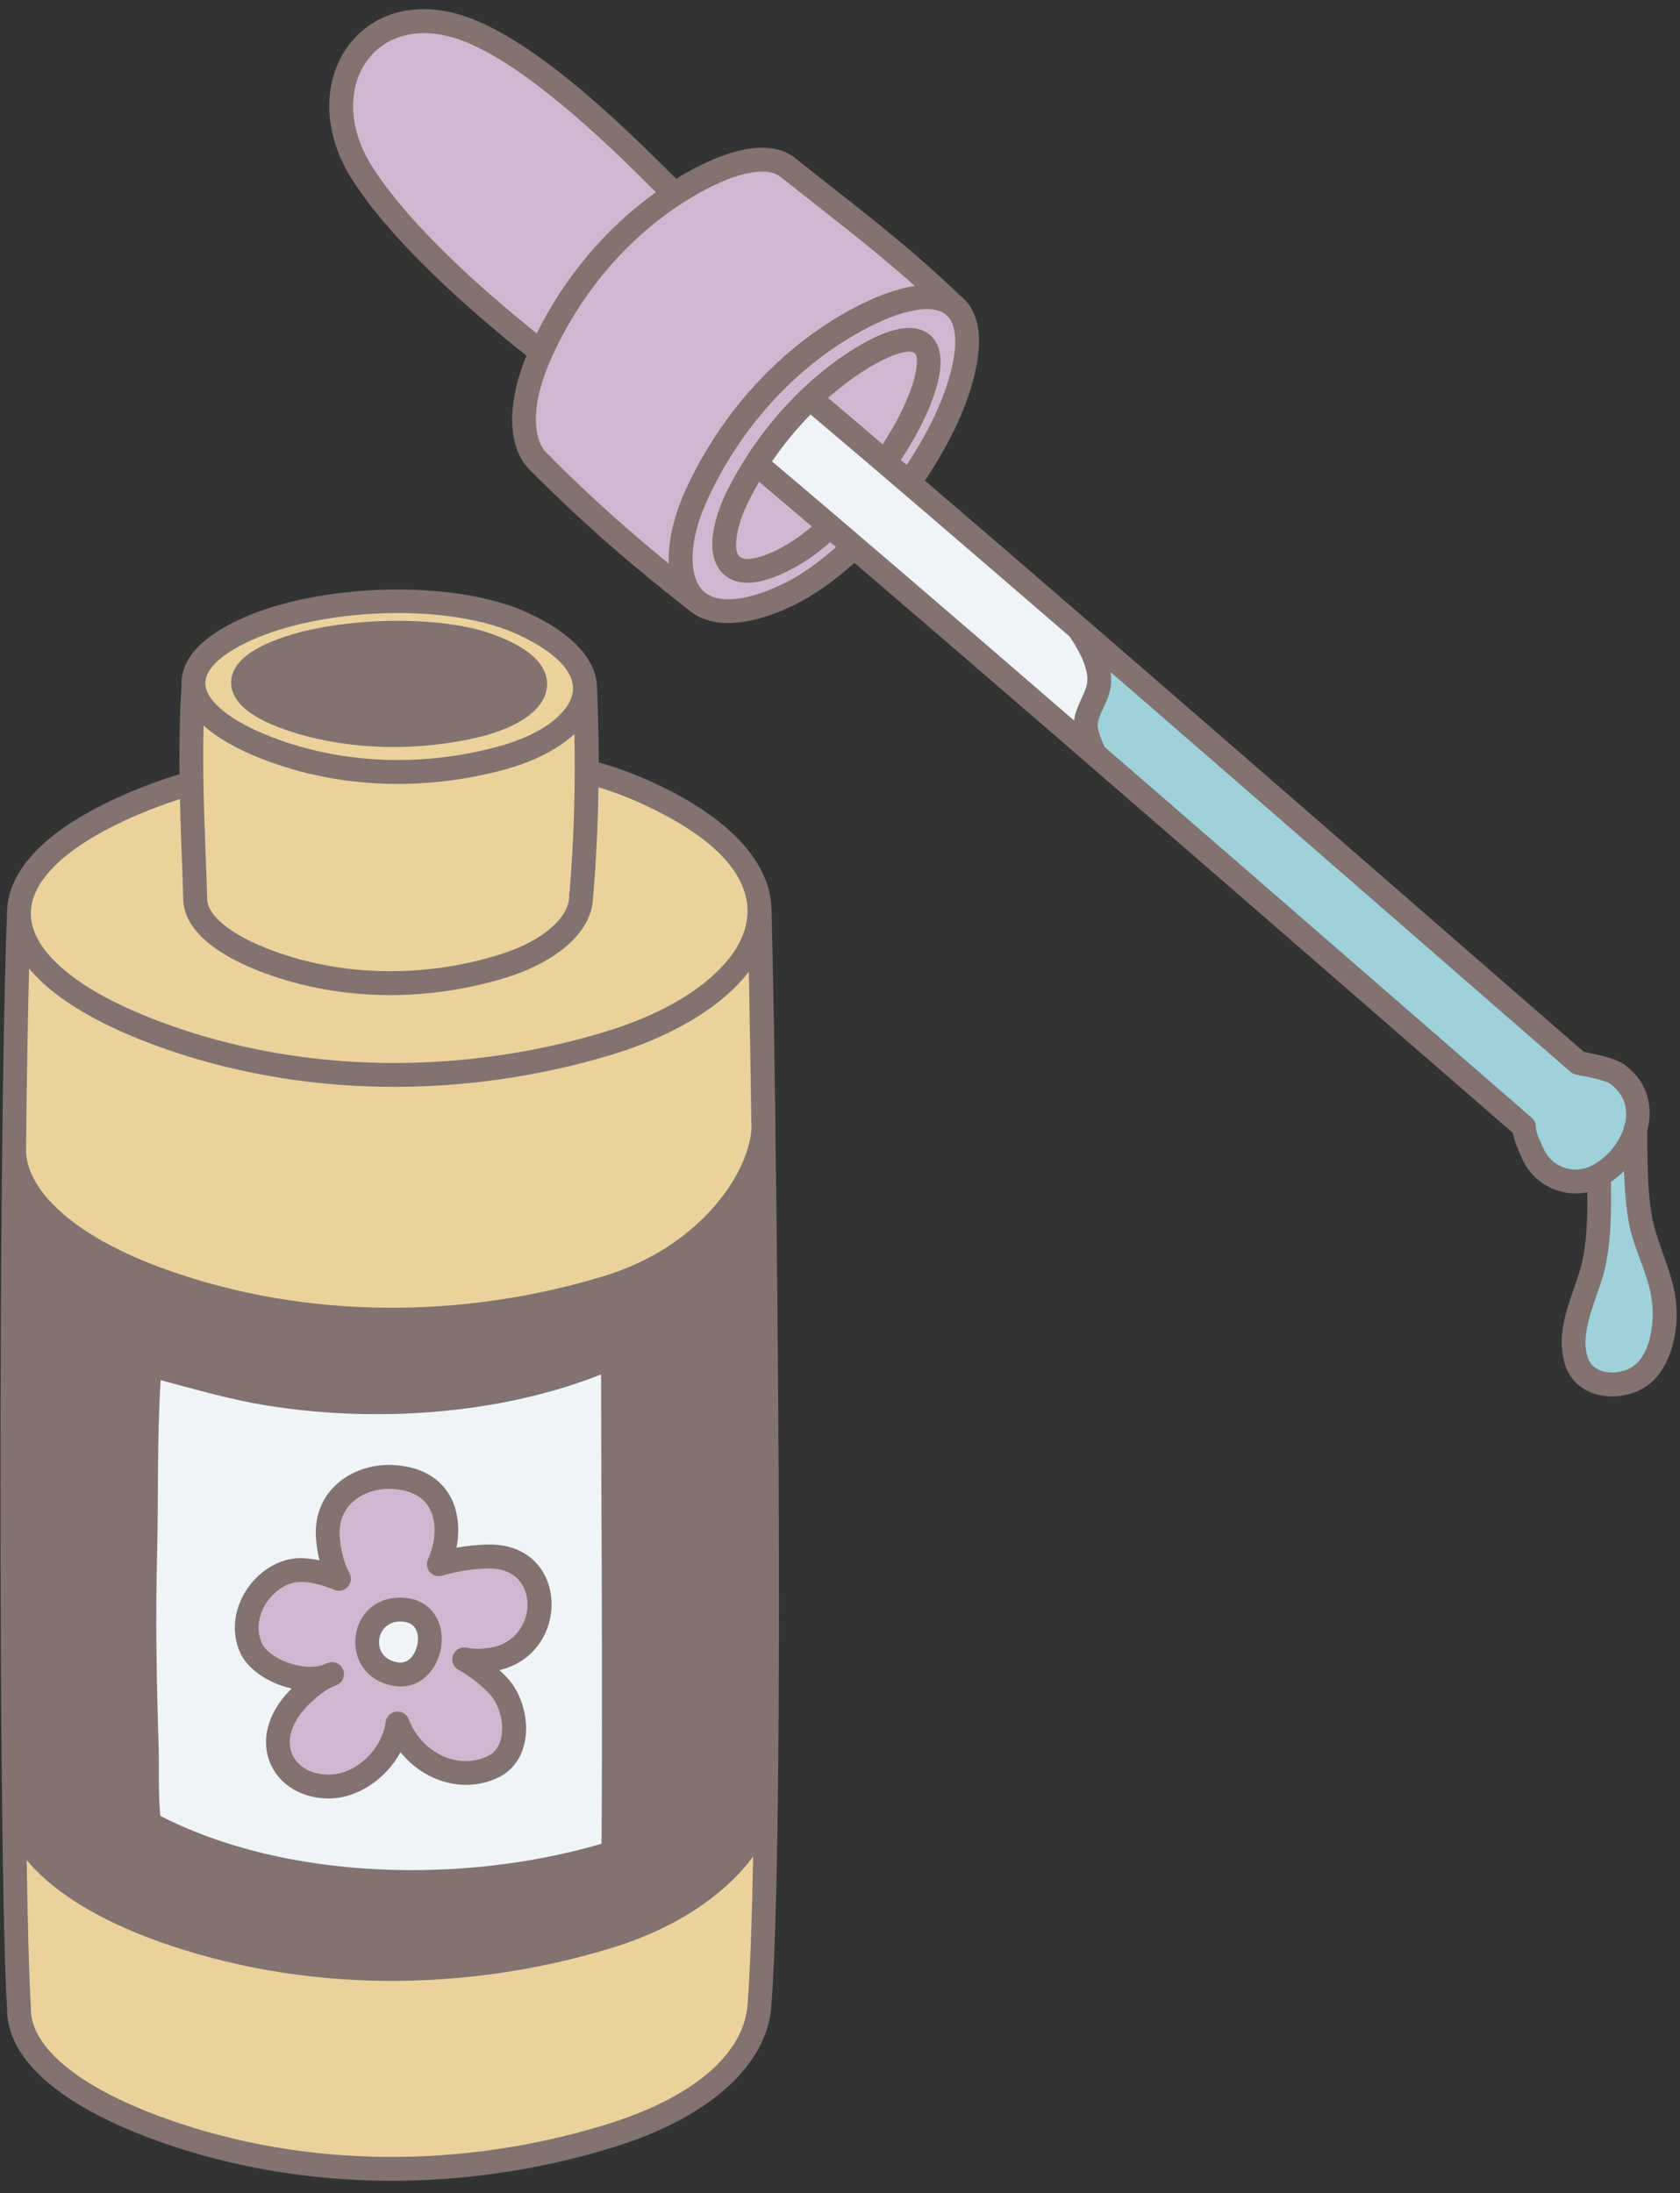
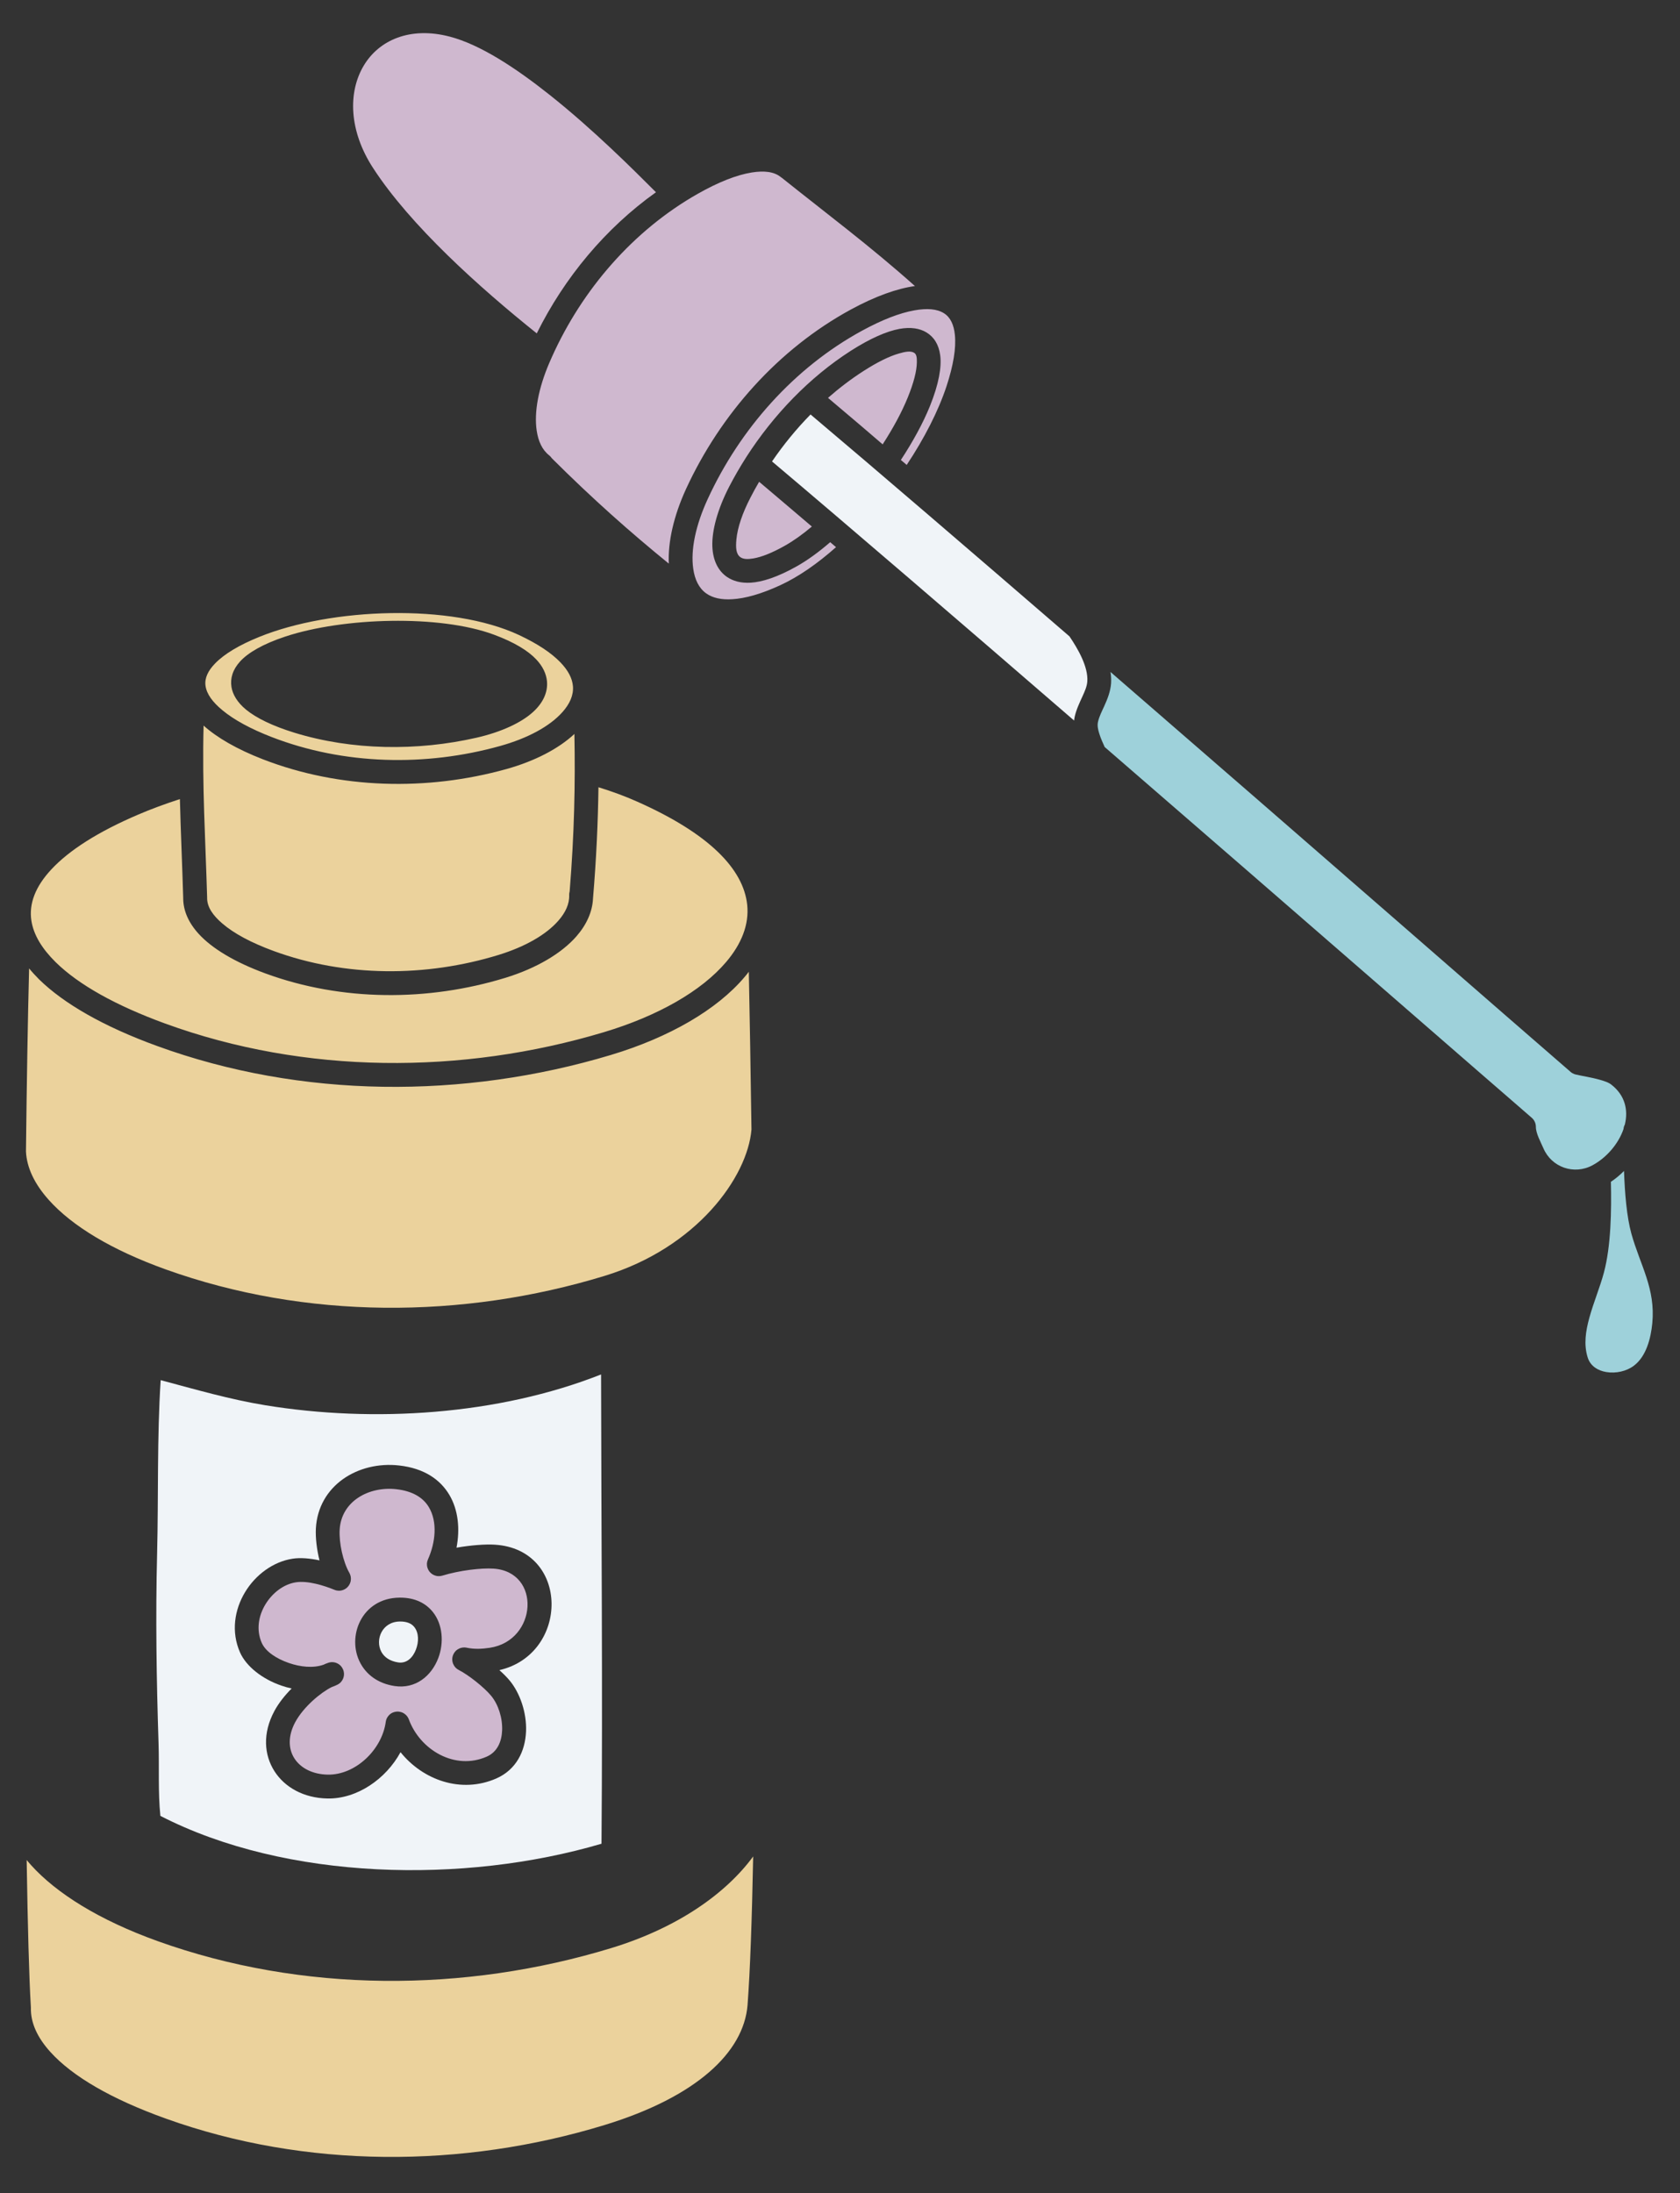
<svg xmlns="http://www.w3.org/2000/svg" height="503.3" preserveAspectRatio="xMidYMid meet" version="1.0" viewBox="-0.1 -2.1 385.6 503.3" width="385.6" zoomAndPan="magnify">
  <rect x="-0.1" y="-2.1" width="385.6" height="503.3" fill="#333333" stroke="none" />
  <g id="change1_1">
-     <path d="M177.87,257.28c0.64,45.7,1.12,107.52,0.58,152.47v0.3c-0.25,20.92-0.73,38.15-1.51,48.37l-0.03,0.36 c0,0.06-0.01,0.12-0.02,0.18c-1.24,12.19-12.83,24.59-36.64,31.87c-33.67,10.28-70.95,10.34-104.14-1.57 c-13.49-4.84-23.15-10.64-28.69-16.76c-4.03-4.45-5.98-9.13-5.91-13.82c-0.51-8.21-0.89-25.29-1.14-47.03v-0.27 c-0.49-42.46-0.49-102.56,0.02-149.12l0.01-0.19c0.24-22.59,0.62-41.98,1.11-54.58c0-4.62,1.96-9.28,6.17-13.8 c4.49-4.83,11.68-9.57,21.77-13.88c3.63-1.56,7.53-2.97,11.65-4.25c-0.08-6.51,0.02-13.19,0.47-20.26l0.01-0.09 c-0.16-2.97,0.99-5.98,3.76-8.84c2.52-2.61,6.51-5.14,12.11-7.41c17.61-7.13,47.14-8.13,63.91-0.29 c10.67,4.98,15.07,10.92,15.53,16.22c0.02,0.31,0.04,0.61,0.04,0.91c0.23,5.72,0.38,11.34,0.39,17.07c3.91,1.12,7.6,2.44,11.02,3.96 c19.21,8.51,27.53,18.67,28.53,28.12c0.06,0.52,0.09,1.03,0.1,1.55l0.01,0.04c0.28,10.86,0.62,28.9,0.92,50.57L177.87,257.28z M379.63,279.55c-1.69-6.03-1.62-15.87-1.63-22.15c1.37-5.33,0.19-11.01-4.97-14.98c-2.22-1.71-6.69-2.5-9.61-3.14 c-12.76-11.02-66.09-57.62-114.18-99.19l-0.08-0.07c-13.01-11.25-25.63-22.13-36.97-31.83c4.5-6.68,8.07-13.62,10.15-19.93 c1.89-5.73,2.53-10.41,2.17-14.02c-0.39-3.95-1.94-6.78-4.32-8.58l-0.07-0.07c-12.62-12.16-24.83-21.11-37.39-31.16l-0.16-0.14 c-2.12-1.73-4.96-2.62-8.49-2.48c-4.45,0.18-10.16,2.06-16.77,5.81c-0.74,0.42-1.48,0.86-2.21,1.31 c-4.87-4.83-14.85-14.97-25.72-23.6c-8.38-6.65-17.31-12.37-24.91-14.34C92.61-2.11,83.3,2.38,78.66,10.18 c-4.53,7.62-4.63,18.66,2.27,29.26c9.13,14.04,26.06,29.15,39.81,40.09c-2.77,6.66-3.81,13.04-3.05,18.06 c0.53,3.54,1.94,6.46,4.16,8.51c12.77,12.8,24.06,22.38,36.27,31.9c0.23,0.19,0.47,0.38,0.72,0.56c4.34,3.08,11.71,3.56,22.42-1.36 c4.9-2.25,9.93-5.79,14.74-10.13c52.92,45.28,134.19,116.2,151.11,130.81c0.37,1.92,1.36,4.14,2.04,5.72 c2.62,6.06,8.97,9.17,15.08,7.92c0.07,5.62-0.13,12.06-1.47,17.06c-0.88,3.28-2.35,6.77-3.33,10.31c-1.12,4.06-1.59,8.19-0.32,12.2 c1.31,4.14,4.71,6.47,8.62,7.11c3.63,0.59,7.66-0.33,10.52-2.49c4.04-3.06,5.91-8.75,6.37-13.59 C385.45,293.37,381.86,287.52,379.63,279.55z" fill="#827270" />
-   </g>
+     </g>
  <g id="change2_1">
    <path clip-rule="evenodd" d="M98.09,355.88l0.05-0.13c1.69-3.79,2.25-8.56,0.17-12 c-1.31-2.16-3.71-3.66-7.43-4.08c-6.26-0.71-12.65,2.7-13.02,9.31c-0.17,3.02,0.78,7.36,2.23,9.89l0.14,0.3 c0.09,0.21,0.15,0.42,0.18,0.63l0.03,0.4v0.1c-0.01,0.22-0.04,0.43-0.09,0.65l-0.17,0.44l-0.2,0.36l-0.27,0.34l-0.3,0.28l-0.34,0.23 l-0.31,0.15c-0.2,0.09-0.41,0.14-0.62,0.18l-0.4,0.04l-0.11-0.01c-0.21-0.01-0.43-0.03-0.64-0.09l-0.32-0.11 c-2.48-1.02-6.15-2.14-8.83-1.73c-2.86,0.43-5.44,2.46-7.03,5.08c-1.56,2.59-2.15,5.81-0.84,8.81c0.9,2.04,3.44,3.68,6.26,4.64 c2.61,0.9,5.54,1.22,7.92,0.39c0.37-0.18,0.72-0.32,1.03-0.42l0.27-0.09l0.4-0.07l0.16-0.01c0.42-0.02,0.82,0.06,1.19,0.22 c0.37,0.16,0.71,0.4,0.98,0.71l0.2,0.27l0.13,0.22l0.18,0.38l0.08,0.26l0.07,0.4l0.01,0.16c0.02,0.42-0.06,0.82-0.22,1.19 c-0.16,0.37-0.4,0.71-0.71,0.98l-0.27,0.2l-0.22,0.13l-0.13,0.07c-0.41,0.2-0.84,0.38-1.27,0.53c-2.47,1.22-6.46,4.5-8.38,8.07 c-1.65,3.08-1.61,6.06-0.19,8.28c1.45,2.27,4.23,3.68,7.67,3.74c6.31,0.12,12.43-5.67,13.31-12.11l0.03-0.18 c0.08-0.38,0.23-0.74,0.46-1.04l0.19-0.24c0.25-0.28,0.56-0.51,0.92-0.67l0.41-0.14l0.44-0.08l0.4-0.01l0.43,0.06 c0.38,0.08,0.74,0.23,1.04,0.46l0.24,0.19c0.28,0.25,0.51,0.56,0.67,0.92l0.07,0.17c2.59,7.02,10.57,11.75,17.86,8.55 c2.49-1.09,3.45-3.52,3.55-6.03c0.11-2.88-0.88-5.95-2.51-7.93c-1.63-1.97-5.21-4.8-7.45-5.94l-0.36-0.22l-0.31-0.26l-0.13-0.14 l-0.24-0.32l-0.22-0.41l-0.11-0.29l-0.09-0.39l-0.03-0.47l0.04-0.4l0.1-0.39l0.16-0.38l0.22-0.36l0.26-0.32l0.14-0.13l0.32-0.24 l0.41-0.22l0.3-0.11l0.39-0.09l0.47-0.03l0.4,0.04l0.09,0.02c1.78,0.37,3.48,0.3,5.32,0.02c10.91-1.64,11.9-17.47,0.81-18.17 c-2.77-0.18-7.77,0.41-11.69,1.61l-0.41,0.09l-0.44,0.03l-0.41-0.03l-0.39-0.1l-0.39-0.16l-0.17-0.09c-0.19-0.12-0.36-0.25-0.52-0.4 l-0.25-0.28c-0.13-0.17-0.24-0.36-0.33-0.56l-0.16-0.44l-0.07-0.41l-0.01-0.44l0.06-0.4L98.09,355.88L98.09,355.88z M91.62,364.55 c-8.76,0.08-12.24,9.01-9,15.04c1.37,2.55,3.92,4.65,7.86,5.25c4.81,0.72,8.46-2.32,10.02-6.43c1.34-3.54,1-7.75-1.24-10.55 C97.7,365.91,95.24,364.52,91.62,364.55L91.62,364.55z M208.01,104.6c4.03-6.07,7.25-12.34,9.14-18.06 c1.58-4.82,2.22-8.74,1.92-11.77c-0.23-2.32-1.01-4.03-2.49-4.97c-1.64-1.04-3.94-1.18-6.77-0.68c-3.41,0.6-7.45,2.17-12.02,4.66 c-15.6,8.49-28.04,22.54-35.45,38.64c-2.73,5.92-3.97,11.62-3.32,16.04c0.35,2.42,1.27,4.41,2.98,5.63 c1.47,1.04,3.47,1.49,5.99,1.33c3-0.18,6.64-1.21,10.97-3.2c4.27-1.96,8.62-5.02,12.83-8.75l-1.34-1.14 c-2.61,2.26-5.23,4.17-7.75,5.58c-4.38,2.46-7.88,3.56-10.51,3.72c-2.29,0.13-4.08-0.4-5.44-1.33c-2.03-1.4-3.23-3.8-3.35-7.01 c-0.13-3.64,1.2-8.54,3.88-13.73c1.17-2.26,2.46-4.48,3.84-6.65c0.03-0.04,0.06-0.09,0.08-0.13c6.23-9.69,14.51-18.3,23.96-24.36 c4.47-2.86,8.27-4.51,11.19-5.04c2.59-0.47,4.65-0.11,6.16,0.79c1.69,1.01,2.86,2.73,3.19,5.28c0.35,2.67-0.31,6.58-2.37,11.68 c-1.56,3.84-3.87,8.09-6.66,12.33L208.01,104.6L208.01,104.6z M179.17,38.58l-0.06-0.04c-1.55-1.26-3.82-1.5-6.64-1.06 c-3.49,0.56-7.69,2.21-12.44,4.91c-14.79,8.39-26.48,21.93-33.44,37.4l0,0c-0.22,0.47-0.42,0.94-0.62,1.41 c-2.46,5.74-3.53,11.26-2.88,15.57c0.36,2.39,1.25,4.38,2.87,5.64c0.24,0.19,0.43,0.41,0.59,0.65c9.41,9.38,18.03,17,26.86,24.19 c-0.23-4.94,1.11-10.94,3.95-17.13c7.9-17.16,21.18-32.12,37.81-41.17c5.66-3.08,10.64-4.84,14.73-5.4 c-10.24-9.15-20.29-16.63-30.57-24.86C179.27,38.67,179.22,38.63,179.17,38.58L179.17,38.58z M174.14,108.47 c-0.7,1.19-1.37,2.4-1.99,3.62c-1.83,3.53-2.98,6.88-3.23,9.63c-0.17,1.83-0.11,3.34,0.94,4.07c0.69,0.47,1.67,0.48,2.95,0.27 c1.93-0.33,4.32-1.28,7.22-2.91c2.02-1.14,4.12-2.64,6.21-4.41l-4.82-4.1c-1.67-1.42-3.35-2.84-5.02-4.26L174.14,108.47 L174.14,108.47z M202.49,99.88c2.41-3.72,4.41-7.42,5.78-10.8c1.35-3.34,2.04-6.01,2.07-8.03c0.01-1.04-0.04-1.83-0.63-2.19 c-0.8-0.48-1.98-0.27-3.49,0.17c-2.24,0.64-4.96,1.99-8.08,3.99c-2.86,1.83-5.59,3.91-8.19,6.19l2.54,2.15 c1.68,1.42,3.36,2.84,5.03,4.26L202.49,99.88L202.49,99.88z M150.46,42.02c-5.04-5.04-14.36-14.38-24.46-22.39 c-7.72-6.13-15.88-11.51-22.89-13.33c-9.03-2.36-16.22,0.76-19.74,6.69c-3.64,6.12-3.38,14.96,2.16,23.47 c8.61,13.25,24.43,27.43,37.57,37.95C129.44,61.63,138.85,50.29,150.46,42.02L150.46,42.02z" fill="#CFB8CF" fill-rule="evenodd" />
  </g>
  <g id="change3_1">
    <path clip-rule="evenodd" d="M172.77,423.95c-6.12,8.34-17.08,16.29-32.52,21.01 c-33.67,10.28-70.95,10.34-104.14-1.57c-13.48-4.84-23.25-10.99-29.07-17.44c-0.36-0.39-0.69-0.79-1.02-1.19 c0.24,15.21,0.56,27.04,0.95,33.49c0.01,0.13,0.02,0.26,0.02,0.39c-0.09,3.48,1.49,6.89,4.49,10.2 c5.09,5.62,14.06,10.82,26.48,15.27c32.09,11.52,68.14,11.43,100.69,1.48c21.13-6.46,31.96-16.72,32.83-27.53 C172.07,450.28,172.49,438.42,172.77,423.95L172.77,423.95z M6.58,220.15c-0.3,11.52-0.54,25.96-0.72,42.01 c0.18,3.76,2,7.49,5.22,11.1c5.36,6,14.45,11.51,26.87,15.97c32.09,11.52,68.14,11.43,100.69,1.49 c21.22-6.48,32.83-22.7,33.74-33.59c-0.19-13.88-0.41-26.26-0.61-36.22c-0.32,0.43-0.66,0.85-1.02,1.27 c-6.26,7.39-17.14,13.78-30.67,17.84c-33.71,10.12-71,10.01-104.13-2.07c-12.32-4.48-21.42-9.74-27.09-15.3 C8.04,221.82,7.27,220.99,6.58,220.15L6.58,220.15z M137.26,178.57c-0.11,8.02-0.48,16.36-1.25,25.53c-0.14,3.02-1.45,5.98-3.8,8.68 c-3.42,3.91-9.16,7.32-16.26,9.51c-17.83,5.47-37.57,5.45-55.13-0.99c-7.13-2.62-12.26-5.76-15.27-9.03 c-2.39-2.6-3.55-5.34-3.6-8.07v-0.22c-0.22-7.66-0.57-15.11-0.76-22.69c-3.37,1.09-6.59,2.28-9.6,3.57 c-9.21,3.94-15.82,8.17-19.92,12.58c-3.62,3.89-5.18,7.84-4.56,11.79c0.51,3.25,2.45,6.42,5.59,9.51 c5.24,5.14,13.73,9.91,25.13,14.07c32.04,11.67,68.09,11.75,100.69,1.97c12.34-3.71,22.36-9.39,28.07-16.13 c3.46-4.08,5.29-8.53,4.81-13.11c-0.87-8.18-8.68-16.32-25.3-23.69C143.33,180.61,140.37,179.53,137.26,178.57L137.26,178.57z M46.63,164.42c-0.36,13.73,0.43,26.23,0.81,39.4v0.27c0.03,2,1.32,3.89,3.48,5.74c2.68,2.31,6.66,4.44,11.79,6.32 c16.45,6.03,34.94,6.03,51.63,0.9c5.97-1.84,10.87-4.58,13.74-7.88c1.59-1.82,2.53-3.78,2.46-5.83c-0.01-0.3,0.03-0.59,0.11-0.87 c1.07-13.24,1.31-24.74,1.09-36.13c-3.61,3.37-9.06,6.23-15.62,8.06c-18.19,5.07-38.19,4.6-55.84-2.23 C54.27,169.84,49.7,167.18,46.63,164.42L46.63,164.42z M59.47,144.04c16.41-6.64,43.92-7.71,59.54-0.41 c4.31,2.02,7.44,4.12,9.53,6.29c1.75,1.82,2.71,3.63,2.86,5.44c0.18,2.09-0.74,4.08-2.36,5.91c-2.96,3.36-8.1,6.09-14.38,7.84 c-17.07,4.76-35.84,4.35-52.4-2.06c-4.86-1.88-8.67-3.96-11.33-6.17c-2.21-1.83-3.59-3.67-3.86-5.6c-0.24-1.74,0.56-3.43,2.19-5.11 C51.37,147.99,54.77,145.94,59.47,144.04L59.47,144.04L59.47,144.04z M65.44,143.97c-5.22,1.72-8.63,3.75-10.44,5.74 c-1.73,1.91-2.28,3.91-1.97,5.86c0.28,1.73,1.34,3.54,3.37,5.21c2.3,1.88,6.02,3.72,11.09,5.28c13.18,4.05,28.15,4.26,41.79,1.14 c5.69-1.3,10.29-3.45,12.98-5.91c2.37-2.16,3.42-4.63,3.18-7.09c-0.17-1.64-0.92-3.35-2.5-5.01c-1.82-1.92-4.92-3.87-9.63-5.62 C100.78,138.9,78.66,139.61,65.44,143.97L65.44,143.97L65.44,143.97z" fill="#EBD29C" fill-rule="evenodd" />
  </g>
  <g id="change4_1">
    <path clip-rule="evenodd" d="M137.86,313.33c-23.66,9.35-52.22,11.13-77.07,7.07 c-8.14-1.33-16.06-3.64-24.01-5.76c-0.86,13.24-0.49,26.56-0.82,39.81c-0.37,14.53-0.14,28.99,0.33,43.52 c0.18,5.52-0.14,11.15,0.42,16.67c28.92,14.87,69.76,15.67,101.25,6.39C138.24,385.42,137.91,348.96,137.86,313.33L137.86,313.33z M73.23,356c-2.15-0.46-4.36-0.67-6.19-0.38c-4.38,0.67-8.46,3.64-10.89,7.67c-2.45,4.06-3.23,9.13-1.16,13.83 c1.41,3.2,5.09,6.11,9.49,7.62c0.77,0.27,1.56,0.49,2.36,0.66c-1.56,1.57-2.97,3.33-3.96,5.17c-2.76,5.13-2.36,10.1,0.01,13.81 c2.33,3.66,6.67,6.17,12.18,6.27c6.74,0.13,13.41-4.45,16.76-10.63c5.11,6.37,13.9,9.58,21.99,6.03c4.56-2.01,6.64-6.24,6.82-10.84 c0.16-4.23-1.36-8.72-3.76-11.63c-0.61-0.73-1.43-1.56-2.36-2.39c16.07-3.71,16.21-27.71-1.04-28.79c-2.16-0.14-5.47,0.11-8.8,0.69 c0.82-4.23,0.43-8.68-1.68-12.18c-2.04-3.4-5.67-6.04-11.51-6.69c-9.37-1.05-18.54,4.56-19.09,14.46 C72.29,350.83,72.61,353.49,73.23,356L73.23,356z M91.67,370.03c1.54-0.02,2.65,0.42,3.31,1.25c1.1,1.37,1.05,3.46,0.39,5.18 c-0.66,1.74-2.04,3.27-4.08,2.96c-1.89-0.29-3.19-1.19-3.86-2.43C85.94,374.19,87.6,370.07,91.67,370.03L91.67,370.03z M185.94,93.02c-3.25,3.31-6.22,6.94-8.84,10.78c17.74,14.97,43.22,36.88,69.33,59.46c0.03-0.28,0.07-0.56,0.13-0.84 c0.36-1.64,1.1-3.2,1.82-4.77c0.49-1.09,0.99-2.17,1.08-3.34c0.25-3.4-2.19-7.56-4.09-10.36 C222.78,124.44,201.4,106.07,185.94,93.02L185.94,93.02z" fill="#F0F4F8" fill-rule="evenodd" />
  </g>
  <g id="change5_1">
    <path clip-rule="evenodd" d="M372.65,266.63c-0.92,0.93-1.93,1.77-3.01,2.49 c0.15,6.57,0.03,14.72-1.61,20.85c-0.88,3.3-2.36,6.8-3.34,10.36c-0.83,3.03-1.32,6.1-0.38,9.1c0.63,2.01,2.38,3.04,4.28,3.35 c2.18,0.36,4.62-0.16,6.33-1.46c2.86-2.16,3.89-6.32,4.22-9.74c0.77-7.98-2.76-13.27-4.8-20.56 C373.27,277.13,372.83,271.76,372.65,266.63L372.65,266.63z M254.79,152.12c0.14,0.89,0.18,1.76,0.13,2.59 c-0.13,1.82-0.79,3.53-1.56,5.22c-0.55,1.21-1.17,2.39-1.45,3.66c-0.19,0.87,0.02,1.79,0.31,2.71c0.33,1.06,0.8,2.09,1.23,3.04 c43.8,37.9,87.59,76.08,98.03,85.09l0.24,0.24c0.12,0.13,0.22,0.27,0.31,0.42l0.18,0.36l0.08,0.22c0.05,0.17,0.09,0.33,0.11,0.51 l0.02,0.34c0,1.5,1.14,3.54,1.74,4.93c1.88,4.36,7.03,6.14,11.23,3.89c3.24-1.74,5.97-4.91,7.14-8.32c0.03-0.37,0.14-0.73,0.31-1.04 c0.81-3.31,0.07-6.72-3.14-9.19c-0.62-0.48-1.54-0.78-2.51-1.06c-1.94-0.56-4.11-0.88-5.61-1.23l-0.39-0.12l-0.43-0.21l-0.33-0.23 l-0.06-0.06C349.31,234.34,300.97,192.11,254.79,152.12L254.79,152.12z" fill="#9ED1DA" fill-rule="evenodd" />
  </g>
</svg>